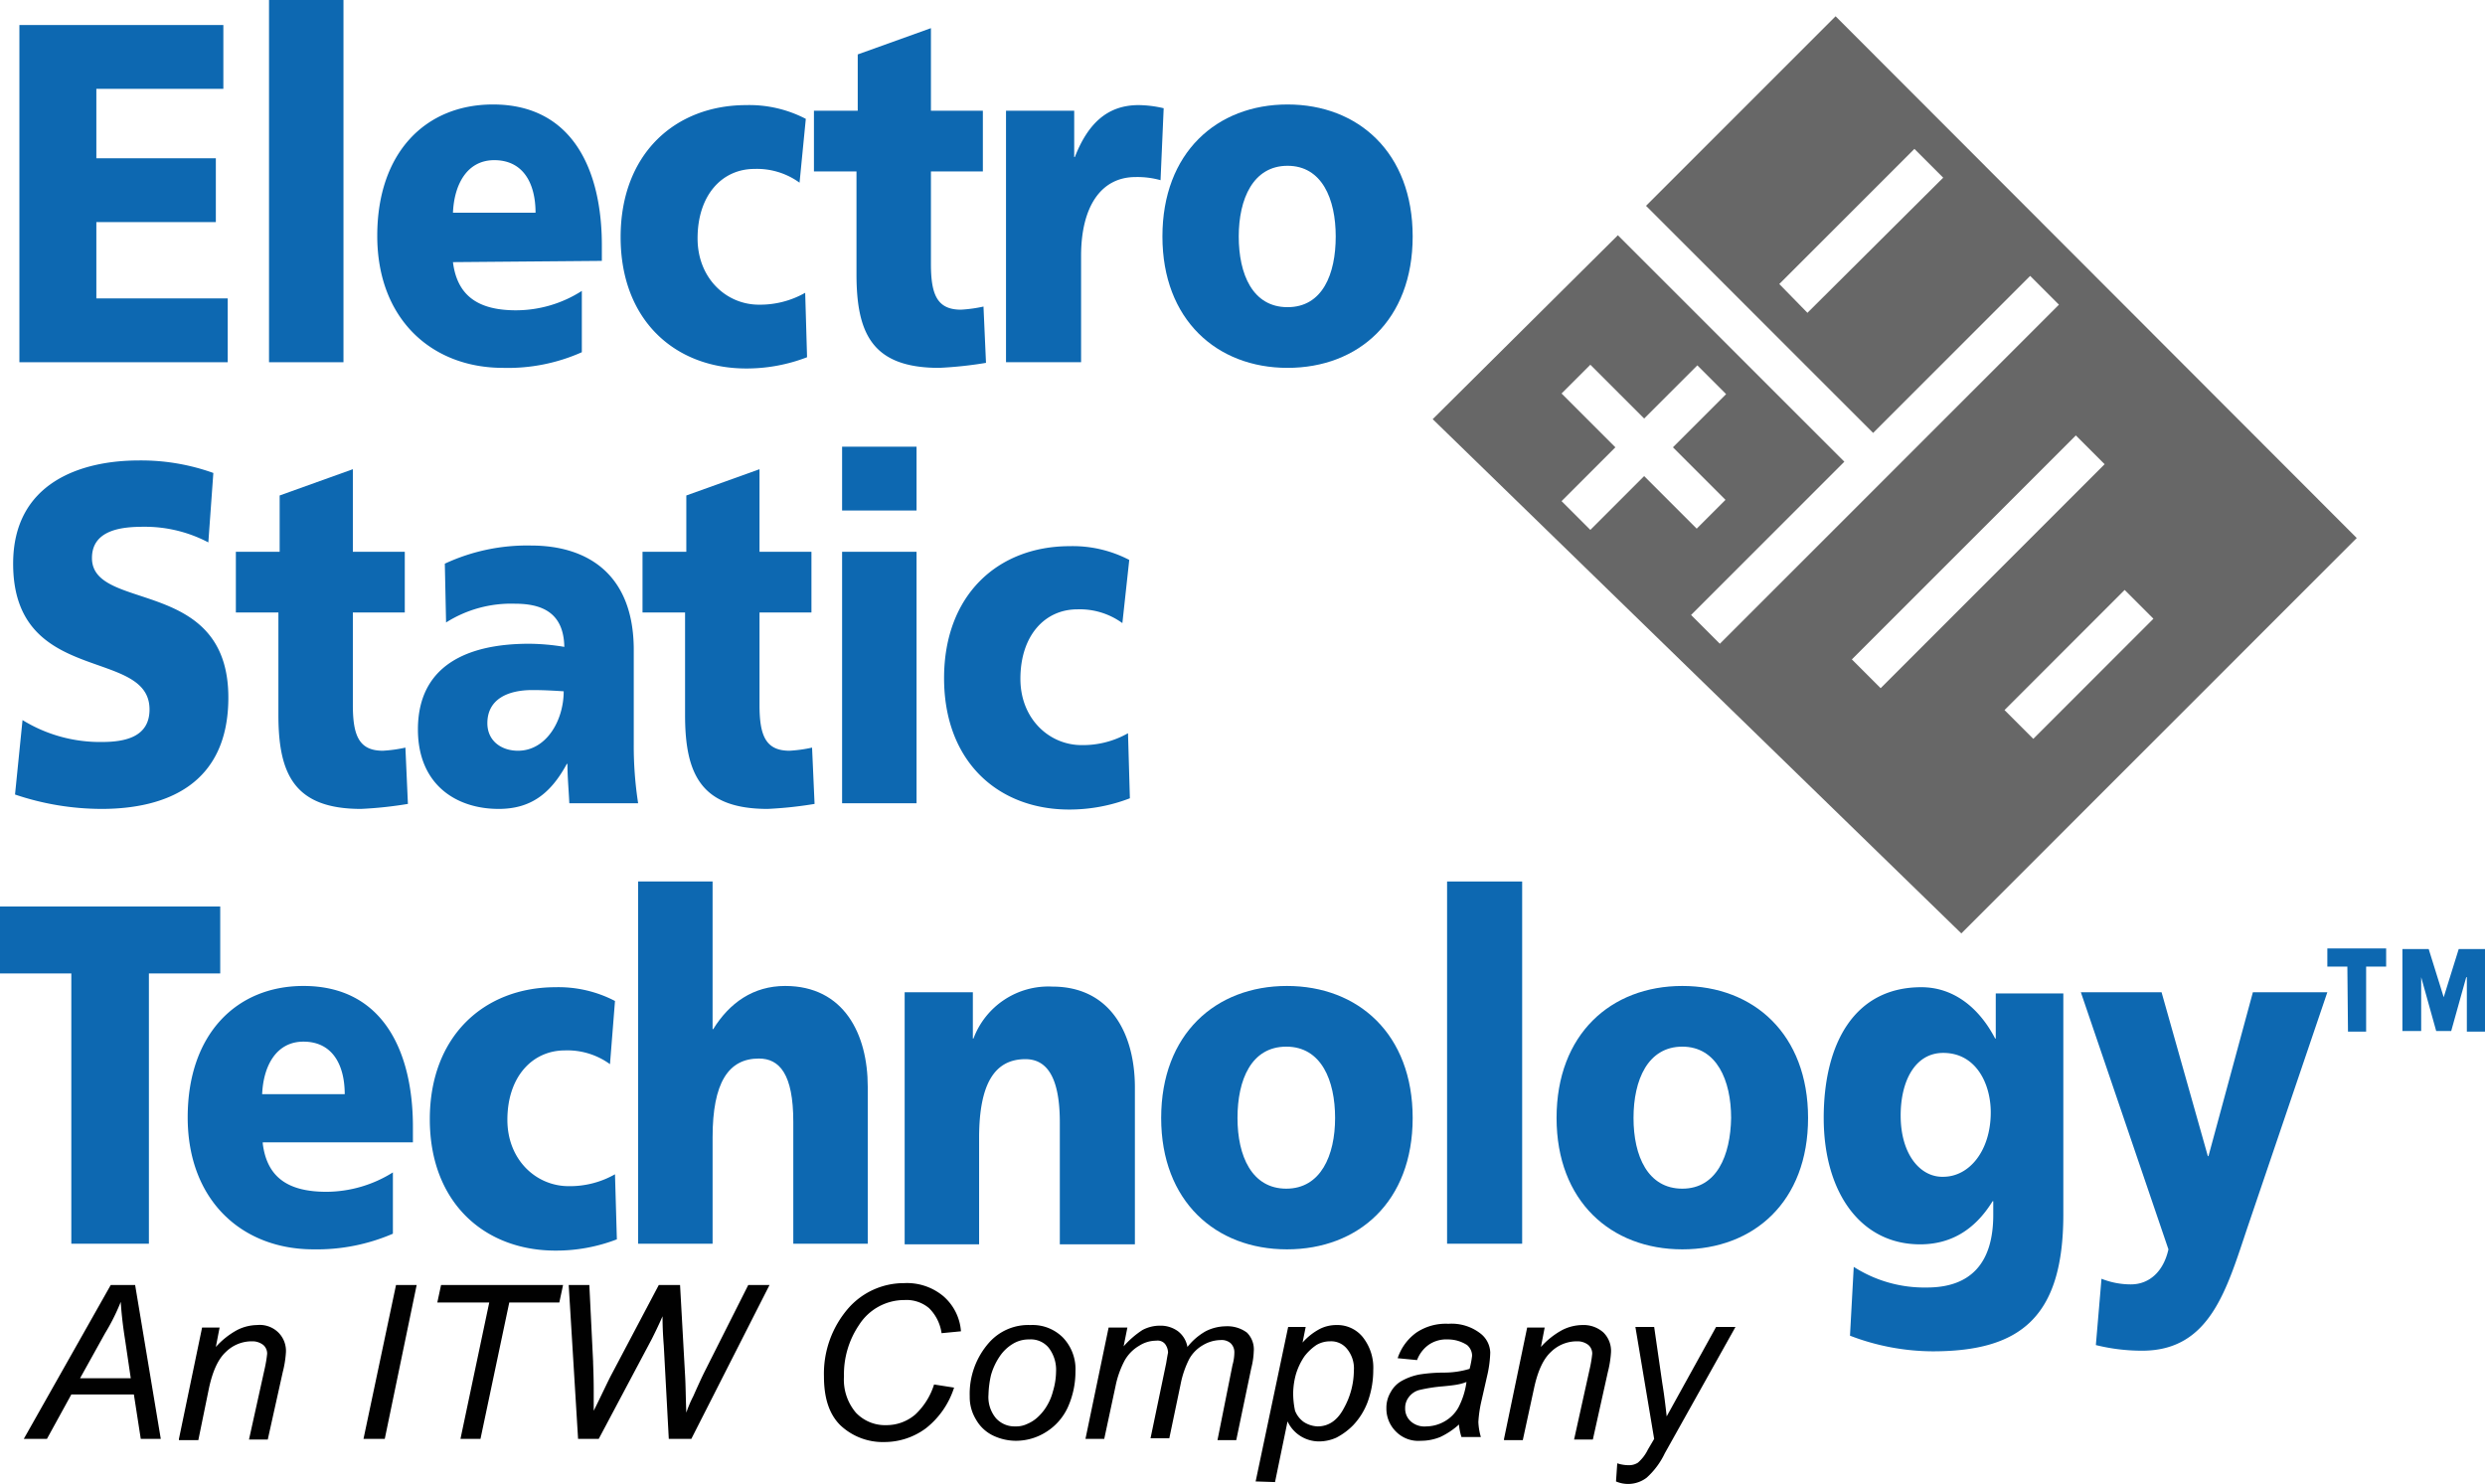
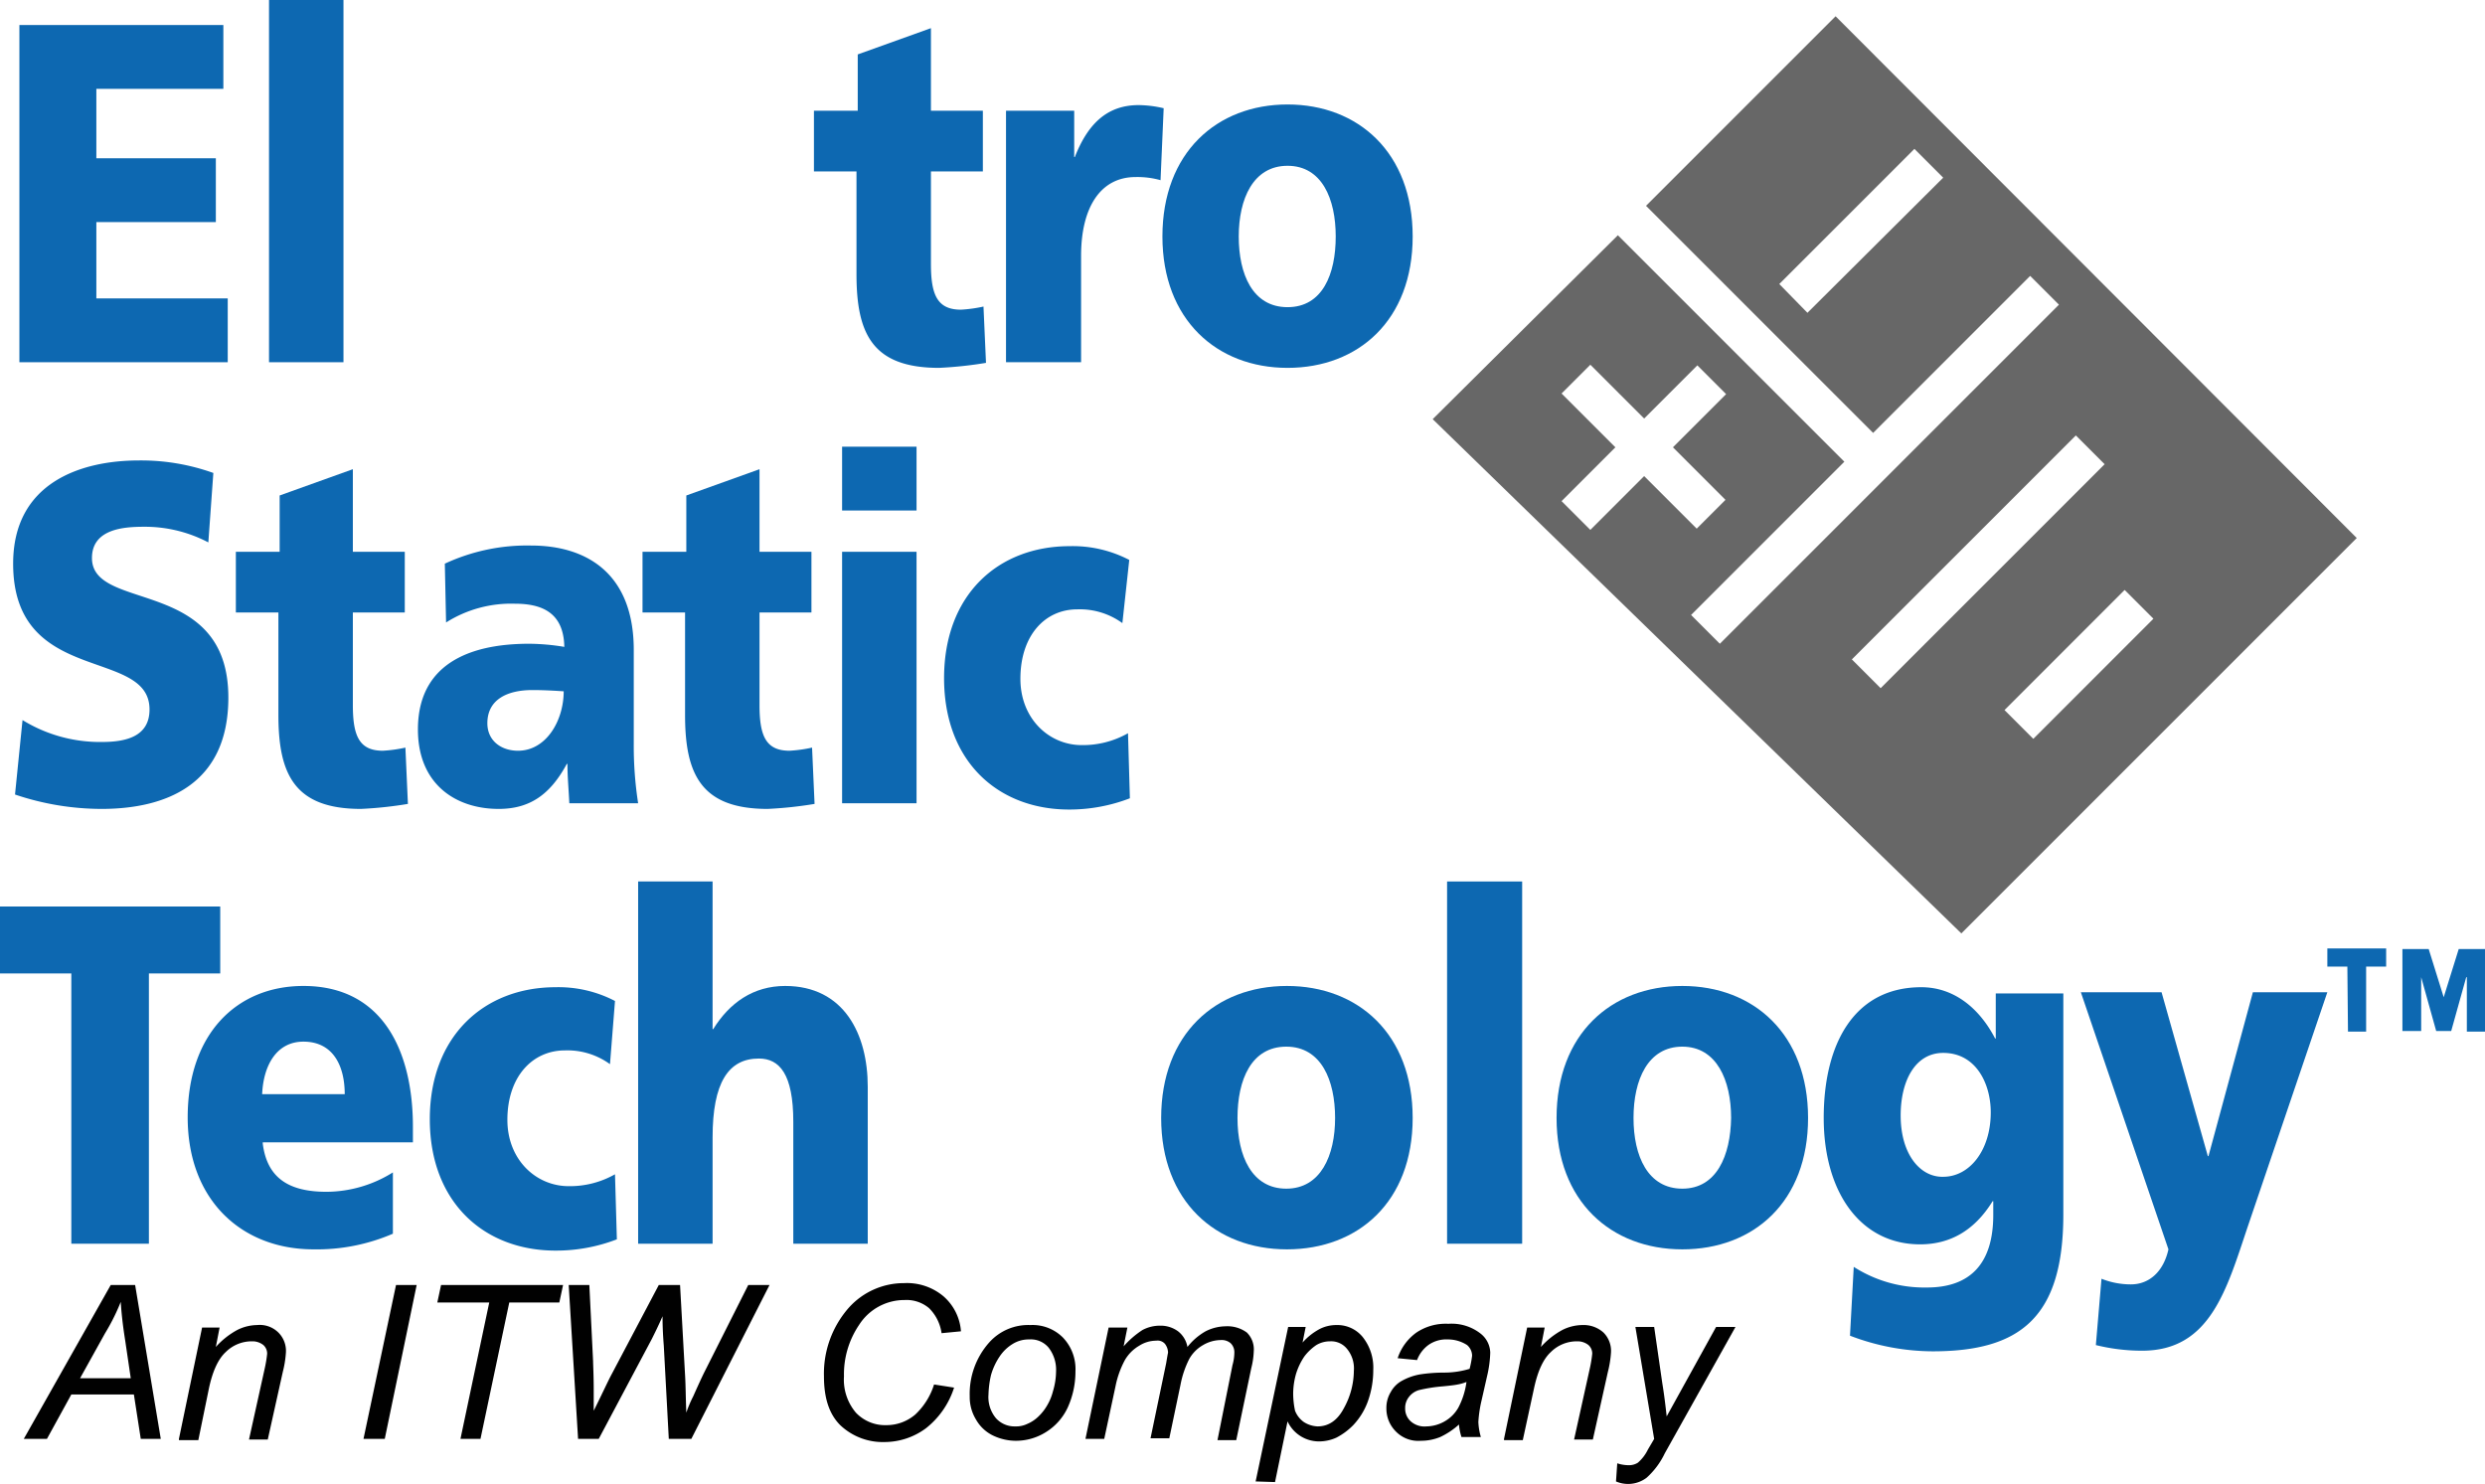
<svg xmlns="http://www.w3.org/2000/svg" id="Layer_1" data-name="Layer 1" viewBox="0 0 397.2 237.2">
  <path d="M111,281.4h32.6v10.2H123.3v11.1h19.1v10.2H123.3v12.2h21v10.2H111Z" transform="translate(-107.9 -277.4)" fill="#0d68b1" />
  <path d="M150.9,277.4h11.9v57.9H150.9Z" transform="translate(-107.9 -277.4)" fill="#0d68b1" />
-   <path d="M180.3,319.3c.7,5.6,4.3,7.7,10.1,7.7a19.53,19.53,0,0,0,10.5-3.1v9.8a29,29,0,0,1-12.6,2.5c-11.4,0-20.1-7.8-20.1-21.1s7.7-21,18.5-21c12.8,0,17.4,10.6,17.4,22.5v2.5Zm13.2-7.9c0-4.6-1.9-8.4-6.6-8.4-4.3,0-6.4,3.8-6.6,8.4Z" transform="translate(-107.9 -277.4)" fill="#0d68b1" />
-   <path d="M235.7,306.6a11.59,11.59,0,0,0-7.2-2.2c-5.2,0-9.1,4.2-9.1,11.1,0,6.4,4.6,10.6,9.8,10.6a14.57,14.57,0,0,0,7.4-1.9l.3,10.3a26.9,26.9,0,0,1-9.7,1.8c-11.4,0-20.1-7.7-20.1-21s8.7-21.1,20.1-21.1a19.53,19.53,0,0,1,9.5,2.2Z" transform="translate(-107.9 -277.4)" fill="#0d68b1" />
  <path d="M238,295.1h7v-9l11.7-4.2v13.2H265v9.7h-8.3v14.8c0,4.9,1,7.3,4.8,7.3a22.26,22.26,0,0,0,3.6-.5l.4,9a63.62,63.62,0,0,1-7.5.8c-10.7,0-13.2-5.5-13.2-15V304.8H238Z" transform="translate(-107.9 -277.4)" fill="#0d68b1" />
  <path d="M293.4,306.2a13.72,13.72,0,0,0-4-.5c-5.5,0-8.7,4.7-8.7,12.6v17h-12V295.1h10.9v7.4h.1c2-5.1,5-8.3,10.2-8.3a18.25,18.25,0,0,1,4,.5Z" transform="translate(-107.9 -277.4)" fill="#0d68b1" />
  <path d="M293.7,315.2c0-13.4,8.7-21.1,20-21.1s20,7.7,20,21.1-8.7,21-20,21S293.7,328.5,293.7,315.2Zm27.7,0c0-6-2.2-11.3-7.7-11.3s-7.8,5.3-7.8,11.3,2.2,11.3,7.8,11.3S321.4,321.2,321.4,315.2Z" transform="translate(-107.9 -277.4)" fill="#0d68b1" />
  <path d="M111.5,392.5a23.61,23.61,0,0,0,12.7,3.5c3.9,0,7.6-.9,7.6-5.2,0-10-21.8-3.7-21.8-23.3,0-13,10.9-16.5,20.1-16.5a34.2,34.2,0,0,1,11.9,2l-.8,11.1a21.77,21.77,0,0,0-10.3-2.5c-3.1,0-8.3.3-8.3,5,0,8.7,21.8,2.9,21.8,22.3,0,14-10.1,17.8-20.3,17.8a43.42,43.42,0,0,1-13.8-2.3Z" transform="translate(-107.9 -277.4)" fill="#0d68b1" />
  <path d="M145.6,365.6h7v-9l11.7-4.2v13.2h8.3v9.7h-8.3v14.8c0,4.9,1,7.3,4.8,7.3a22.26,22.26,0,0,0,3.6-.5l.4,9a63.62,63.62,0,0,1-7.5.8c-10.6,0-13.2-5.5-13.2-15V375.3h-6.8Z" transform="translate(-107.9 -277.4)" fill="#0d68b1" />
  <path d="M198.9,405.8c-.1-2.2-.3-4.2-.3-6.3h-.1c-2.7,5-6,7.2-10.9,7.2-6.8,0-12.9-3.9-12.9-12.7,0-12.3,11.4-13.7,17.8-13.7a35.32,35.32,0,0,1,5.6.5c-.1-5.5-3.6-6.9-7.9-6.9a19.43,19.43,0,0,0-11,3l-.2-9.4a31.12,31.12,0,0,1,13.8-2.9c8.8,0,16.4,4.4,16.4,16.7v15a59.87,59.87,0,0,0,.7,9.5Zm-8.2-8.4c4.5,0,7.3-4.8,7.3-9.5-1.5-.1-3.2-.2-5-.2-4,0-7.2,1.5-7.2,5.3,0,2.8,2.2,4.4,4.9,4.4Z" transform="translate(-107.9 -277.4)" fill="#0d68b1" />
  <path d="M210.6,365.6h7v-9l11.7-4.2v13.2h8.3v9.7h-8.3v14.8c0,4.9,1,7.3,4.8,7.3a22.26,22.26,0,0,0,3.6-.5l.4,9a63.62,63.62,0,0,1-7.5.8c-10.6,0-13.2-5.5-13.2-15V375.3h-6.8Z" transform="translate(-107.9 -277.4)" fill="#0d68b1" />
  <path d="M254.4,359H242.5V348.8h11.9Zm-11.9,6.6h11.9v40.2H242.5Z" transform="translate(-107.9 -277.4)" fill="#0d68b1" />
  <path d="M287.3,377a11.59,11.59,0,0,0-7.2-2.2c-5.2,0-9.1,4.2-9.1,11.1,0,6.4,4.6,10.6,9.8,10.6a14.57,14.57,0,0,0,7.4-1.9l.3,10.4a26.9,26.9,0,0,1-9.7,1.8c-11.4,0-20-7.7-20-21s8.6-21.1,20.1-21.1a19.53,19.53,0,0,1,9.5,2.2Z" transform="translate(-107.9 -277.4)" fill="#0d68b1" />
  <path d="M119.3,433H107.9V422.3h35.2V433H131.7v43.2H119.3Z" transform="translate(-107.9 -277.4)" fill="#0d68b1" />
  <path d="M149.9,460.2c.7,5.6,4.3,7.7,10.2,7.7a20.12,20.12,0,0,0,10.6-3.1v9.8a30.64,30.64,0,0,1-12.7,2.5c-11.4,0-20.1-7.8-20.1-21.1s7.8-21,18.5-21c12.8,0,17.5,10.6,17.5,22.5V460h-24Zm13.1-7.9c0-4.6-1.9-8.4-6.6-8.4-4.3,0-6.4,3.8-6.6,8.4Z" transform="translate(-107.9 -277.4)" fill="#0d68b1" />
  <path d="M205.4,447.5a11.59,11.59,0,0,0-7.2-2.2c-5.2,0-9.2,4.2-9.2,11.1,0,6.4,4.6,10.6,9.8,10.6a14.57,14.57,0,0,0,7.4-1.9l.3,10.4a27,27,0,0,1-9.8,1.8c-11.4,0-20.1-7.7-20.1-21s8.7-21.1,20.1-21.1a19.53,19.53,0,0,1,9.5,2.2Z" transform="translate(-107.9 -277.4)" fill="#0d68b1" />
  <path d="M209.9,418.3h11.9v23.6h.1c2.6-4.2,6.4-6.9,11.5-6.9,9.4,0,13.2,7.7,13.2,16.1v25.1H234.7V456.7c0-7.6-2.2-10.1-5.5-10.1-4.9,0-7.4,3.9-7.4,12.6v17H209.9Z" transform="translate(-107.9 -277.4)" fill="#0d68b1" />
-   <path d="M252.5,436h10.9v7.4h.1a12.78,12.78,0,0,1,12.6-8.3c9.4,0,13.2,7.7,13.2,16.1v25.1h-12V456.8c0-7.6-2.3-10.1-5.5-10.1-4.9,0-7.4,3.9-7.4,12.6v17H252.5V436Z" transform="translate(-107.9 -277.4)" fill="#0d68b1" />
  <path d="M293.5,456.1c0-13.4,8.7-21.1,20.1-21.1s20.1,7.7,20.1,21.1-8.7,21-20.1,21S293.5,469.4,293.5,456.1Zm27.8,0c0-6-2.2-11.4-7.8-11.4s-7.8,5.3-7.8,11.4,2.3,11.3,7.8,11.3S321.3,462.1,321.3,456.1Z" transform="translate(-107.9 -277.4)" fill="#0d68b1" />
  <path d="M339.2,418.3h12v57.9h-12Z" transform="translate(-107.9 -277.4)" fill="#0d68b1" />
  <path d="M356.7,456.1c0-13.4,8.7-21.1,20.1-21.1s20.1,7.7,20.1,21.1-8.7,21-20.1,21S356.7,469.4,356.7,456.1Zm27.9,0c0-6-2.3-11.4-7.8-11.4S369,450,369,456.1s2.3,11.3,7.8,11.3,7.7-5.3,7.8-11.3Z" transform="translate(-107.9 -277.4)" fill="#0d68b1" />
  <path d="M437.7,471.5c0,16.5-6.9,21.9-20.9,21.9a37.26,37.26,0,0,1-13.2-2.5l.6-11a20.94,20.94,0,0,0,11.7,3.3c6.9,0,10.6-3.8,10.6-11.6v-2.2h-.1c-2.9,4.7-6.8,6.9-11.6,6.9-9.5,0-15.4-8.3-15.4-20.2s4.9-20.9,15.6-20.9c5.1,0,9.2,3.2,11.8,8.2h.1v-7.2h10.8Zm-19.2-6c4.2,0,7.6-4.2,7.6-10.3,0-4.5-2.3-9.5-7.6-9.5-4.5,0-6.8,4.5-6.8,10,0,6.3,3.2,9.9,6.8,9.8Z" transform="translate(-107.9 -277.4)" fill="#0d68b1" />
  <path d="M443.8,481.8a12.67,12.67,0,0,0,4.7.9c2.9,0,5.2-2,6-5.6l-14-41.1h12.9l7.4,26.2h.1L468,436h11.9l-12.7,37.4c-3.4,10.1-6,19.9-16.9,19.9a30.6,30.6,0,0,1-7.4-.9Z" transform="translate(-107.9 -277.4)" fill="#0d68b1" />
  <path d="M483.1,431.9h-3.2V429h9.4v2.9h-3.2v10.4h-2.9Zm8.8-2.8h4.2l2.4,7.7,2.4-7.7h4.2v13.2h-2.9v-8.7h-.1l-2.4,8.6h-2.4l-2.4-8.6h0v8.6h-3Z" transform="translate(-107.9 -277.4)" fill="#0d68b1" />
  <path d="M401.3,280,371,310.3l36.3,36.3,25.1-25.1,4.6,4.6-54.2,54.2-4.6-4.6,24.5-24.5L366.5,315l-29.6,29.4,84.5,82.2,63.2-63.2Zm-4.5,47.4-4.5-4.6,21.6-21.6,4.6,4.6Zm-34.7,34.7-4.6-4.6,8.6-8.6-8.6-8.6,4.6-4.6,8.6,8.6,8.5-8.5,4.6,4.6-8.5,8.5,8.4,8.4-4.6,4.6-8.4-8.4Zm46.4,25.3-4.6-4.6L439.7,347l4.6,4.6Zm19.8,3.5,19.2-19.2,4.6,4.6-19.2,19.2Z" transform="translate(-107.9 -277.4)" fill="#676767" />
  <path d="M111.7,507.4l13.9-24.6h3.9l4.1,24.6h-3.2l-1.1-7.1h-10l-3.9,7.1Zm9-9.7h8.1l-.9-6.1c-.4-2.5-.6-4.5-.7-6.1a33.33,33.33,0,0,1-2.5,5Z" transform="translate(-107.9 -277.4)" fill="#010101" />
  <path d="M136.5,507.4l3.7-17.8H143l-.6,3.1a12.67,12.67,0,0,1,3.4-2.7,7.22,7.22,0,0,1,3.2-.8,4.23,4.23,0,0,1,3.4,1.2,4.14,4.14,0,0,1,1.2,3.2,16.68,16.68,0,0,1-.5,3.1l-2.4,10.8h-3l2.5-11.3a20,20,0,0,0,.4-2.4,1.82,1.82,0,0,0-.6-1.4,2.79,2.79,0,0,0-1.8-.6,5.89,5.89,0,0,0-4.2,1.7c-1.2,1.1-2.1,3-2.7,5.8l-1.7,8.3h-3.1Z" transform="translate(-107.9 -277.4)" fill="#010101" />
  <path d="M166,507.4l5.2-24.6h3.3l-5.1,24.6Z" transform="translate(-107.9 -277.4)" fill="#010101" />
  <path d="M181.5,507.4l4.6-21.8h-8.3l.6-2.8h19.5l-.6,2.8h-8l-4.6,21.8Z" transform="translate(-107.9 -277.4)" fill="#010101" />
  <path d="M200.3,507.4l-1.5-24.6h3.3l.6,12.2c0,.6.1,2.2.1,4.7v3.2c1.4-2.8,2.3-4.8,2.9-5.9l7.5-14.2h3.4l.8,14.4c.1,1.6.1,3.6.2,6a19.07,19.07,0,0,1,1.1-2.6q1.2-2.7,1.8-3.9l7-13.9h3.4l-12.5,24.6h-3.6l-.8-14.9c-.1-1.3-.2-2.8-.2-4.7-.7,1.6-1.3,2.8-1.7,3.6l-8.5,16Z" transform="translate(-107.9 -277.4)" fill="#010101" />
  <path d="M257.2,498.7l3.2.5a13.47,13.47,0,0,1-4.5,6.5,11.13,11.13,0,0,1-6.6,2.2,9.88,9.88,0,0,1-7.1-2.7c-1.8-1.8-2.6-4.4-2.6-7.8a15.92,15.92,0,0,1,4-11,11.82,11.82,0,0,1,8.8-3.9,9.08,9.08,0,0,1,6.3,2.1,8.21,8.21,0,0,1,2.8,5.6l-3.1.3a7,7,0,0,0-2-4,5.59,5.59,0,0,0-3.9-1.3,8.6,8.6,0,0,0-7.3,4,14.06,14.06,0,0,0-2.4,8.2,8.15,8.15,0,0,0,1.9,5.8,6.42,6.42,0,0,0,4.9,2,7.07,7.07,0,0,0,4.6-1.7A11.13,11.13,0,0,0,257.2,498.7Z" transform="translate(-107.9 -277.4)" fill="#010101" />
  <path d="M262.9,500.6A12.34,12.34,0,0,1,266,492a8.36,8.36,0,0,1,6.6-2.8,6.85,6.85,0,0,1,5.2,2,7.29,7.29,0,0,1,2,5.4,13.88,13.88,0,0,1-1.2,5.7,9.13,9.13,0,0,1-3.5,4,9,9,0,0,1-4.8,1.4,8.49,8.49,0,0,1-3.8-.9,6.27,6.27,0,0,1-2.6-2.5A6.86,6.86,0,0,1,262.9,500.6Zm3-.3a5.27,5.27,0,0,0,1.2,3.8,4,4,0,0,0,3.1,1.3,4.06,4.06,0,0,0,1.9-.4,5.67,5.67,0,0,0,1.8-1.2,7.94,7.94,0,0,0,1.4-1.8,8.49,8.49,0,0,0,.9-2.2,11.27,11.27,0,0,0,.5-3.2,5.76,5.76,0,0,0-1.2-3.8,3.7,3.7,0,0,0-3.1-1.3,4.84,4.84,0,0,0-2.6.7,6.69,6.69,0,0,0-2.1,2,10.32,10.32,0,0,0-1.4,3,15.46,15.46,0,0,0-.4,3.1Z" transform="translate(-107.9 -277.4)" fill="#010101" />
  <path d="M281.4,507.4l3.7-17.8h3l-.6,3a14.75,14.75,0,0,1,3-2.6,5.92,5.92,0,0,1,2.9-.7,4.68,4.68,0,0,1,2.8.9,4.07,4.07,0,0,1,1.5,2.5,9.89,9.89,0,0,1,2.9-2.5,7.22,7.22,0,0,1,3.2-.8,5.24,5.24,0,0,1,3.4,1,3.77,3.77,0,0,1,1.1,3,12.59,12.59,0,0,1-.4,2.7l-2.4,11.5h-3l2.4-12a7.61,7.61,0,0,0,.3-2.1,2,2,0,0,0-.6-1.4,2.2,2.2,0,0,0-1.6-.5,5.66,5.66,0,0,0-2.8.8,5.81,5.81,0,0,0-2.2,2.2,15.3,15.3,0,0,0-1.4,4.1l-1.8,8.6h-3l2.5-12c.1-.6.2-1.2.3-1.7a2.39,2.39,0,0,0-.5-1.4,1.55,1.55,0,0,0-1.4-.5,5,5,0,0,0-2.7.8,6.34,6.34,0,0,0-2.3,2.3,15,15,0,0,0-1.5,4.2l-1.8,8.4Z" transform="translate(-107.9 -277.4)" fill="#010101" />
  <path d="M308.6,514.2l5.2-24.7h2.8l-.5,2.5a9.73,9.73,0,0,1,2.8-2.2,5.83,5.83,0,0,1,2.6-.6,5.22,5.22,0,0,1,4.2,1.9,7.85,7.85,0,0,1,1.7,5.3,14.81,14.81,0,0,1-.9,5.1,11,11,0,0,1-2.3,3.7,10.52,10.52,0,0,1-2.7,2,6.71,6.71,0,0,1-2.8.6,5.54,5.54,0,0,1-5-3.2l-2,9.7Zm6-14.1a13.33,13.33,0,0,0,.3,2.8,4,4,0,0,0,1.4,1.8,4.39,4.39,0,0,0,2.2.7c1.8,0,3.2-1,4.2-2.9a12.51,12.51,0,0,0,1.6-6,4.91,4.91,0,0,0-1.1-3.5,3.26,3.26,0,0,0-2.7-1.2,4.28,4.28,0,0,0-2.2.6,8.13,8.13,0,0,0-1.9,1.8,10.32,10.32,0,0,0-1.4,3,11.93,11.93,0,0,0-.4,2.9Z" transform="translate(-107.9 -277.4)" fill="#010101" />
  <path d="M341.1,505.1a12.09,12.09,0,0,1-3,2,8.15,8.15,0,0,1-3.1.6,5,5,0,0,1-4-1.5,5.14,5.14,0,0,1-1.5-3.7,4.84,4.84,0,0,1,.7-2.6,4.45,4.45,0,0,1,1.8-1.8,9.38,9.38,0,0,1,2.8-1,25.61,25.61,0,0,1,3.9-.3,14,14,0,0,0,4.1-.6,15.52,15.52,0,0,0,.4-2.1,2.29,2.29,0,0,0-.8-1.7,5.61,5.61,0,0,0-3.1-.9,4.91,4.91,0,0,0-3.1.9,5.28,5.28,0,0,0-1.8,2.4l-3.1-.3a8.16,8.16,0,0,1,3-4.1,8.39,8.39,0,0,1,5.1-1.4,7.51,7.51,0,0,1,5.2,1.6,4,4,0,0,1,1.5,3,18.59,18.59,0,0,1-.4,3.3l-1,4.4a19.93,19.93,0,0,0-.5,3.4,10,10,0,0,0,.4,2.4h-3.1A8.78,8.78,0,0,1,341.1,505.1Zm1.2-6.8a7.37,7.37,0,0,1-1.4.4q-.75.15-2.4.3a25,25,0,0,0-3.8.6,3.09,3.09,0,0,0-1.6,1.1,2.79,2.79,0,0,0-.6,1.8,2.72,2.72,0,0,0,.9,2.1,3.29,3.29,0,0,0,2.5.8,6,6,0,0,0,2.9-.8,5.81,5.81,0,0,0,2.2-2.2,12.26,12.26,0,0,0,1.3-4.1Z" transform="translate(-107.9 -277.4)" fill="#010101" />
  <path d="M348.3,507.4l3.7-17.8h2.8l-.6,3.1a12.67,12.67,0,0,1,3.4-2.7,7.22,7.22,0,0,1,3.2-.8,4.75,4.75,0,0,1,3.4,1.2,4.14,4.14,0,0,1,1.2,3.2,16.68,16.68,0,0,1-.5,3.1l-2.4,10.8h-3l2.5-11.3a20,20,0,0,0,.4-2.4,1.82,1.82,0,0,0-.6-1.4,2.79,2.79,0,0,0-1.8-.6,5.89,5.89,0,0,0-4.2,1.7c-1.2,1.1-2.1,3-2.7,5.8l-1.8,8.3h-3Z" transform="translate(-107.9 -277.4)" fill="#010101" />
  <path d="M366.2,514.2l.2-2.9a5.66,5.66,0,0,0,1.8.3,2.6,2.6,0,0,0,1.5-.4,6.52,6.52,0,0,0,1.6-2.1l1-1.7-3-17.9h3l1.3,9c.3,1.8.5,3.5.7,5.3l7.9-14.3h3.1L374,509.7a12.42,12.42,0,0,1-2.9,3.9,4.89,4.89,0,0,1-4.9.6Z" transform="translate(-107.9 -277.4)" fill="#010101" />
</svg>